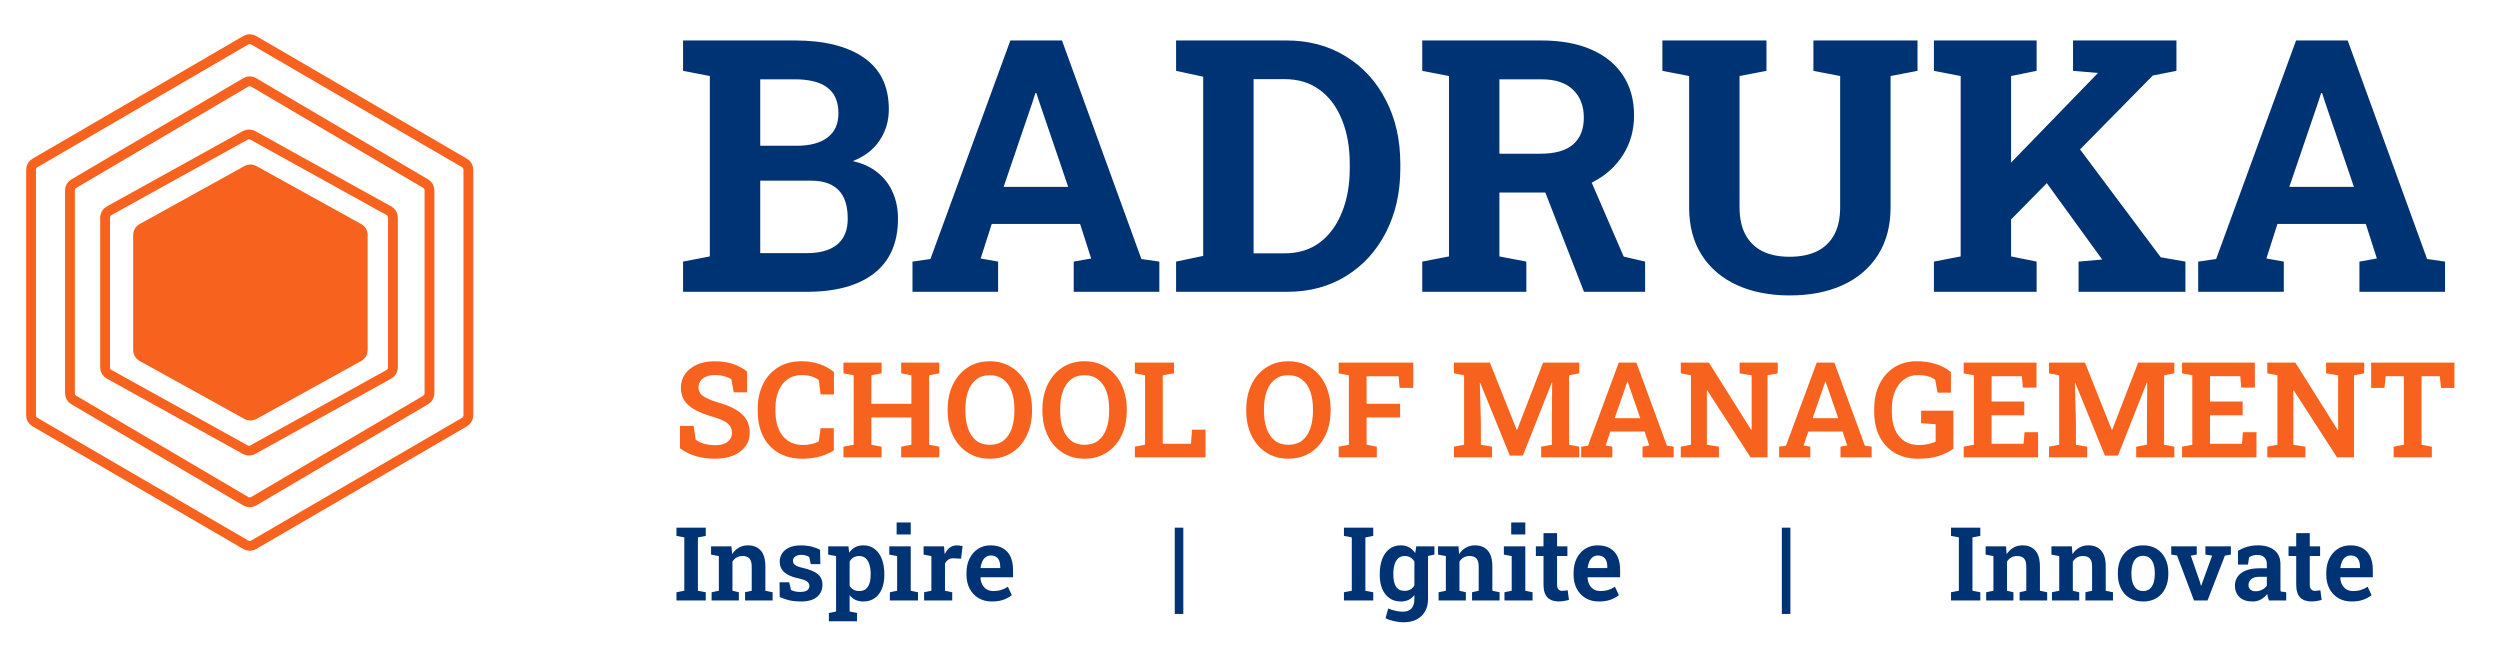
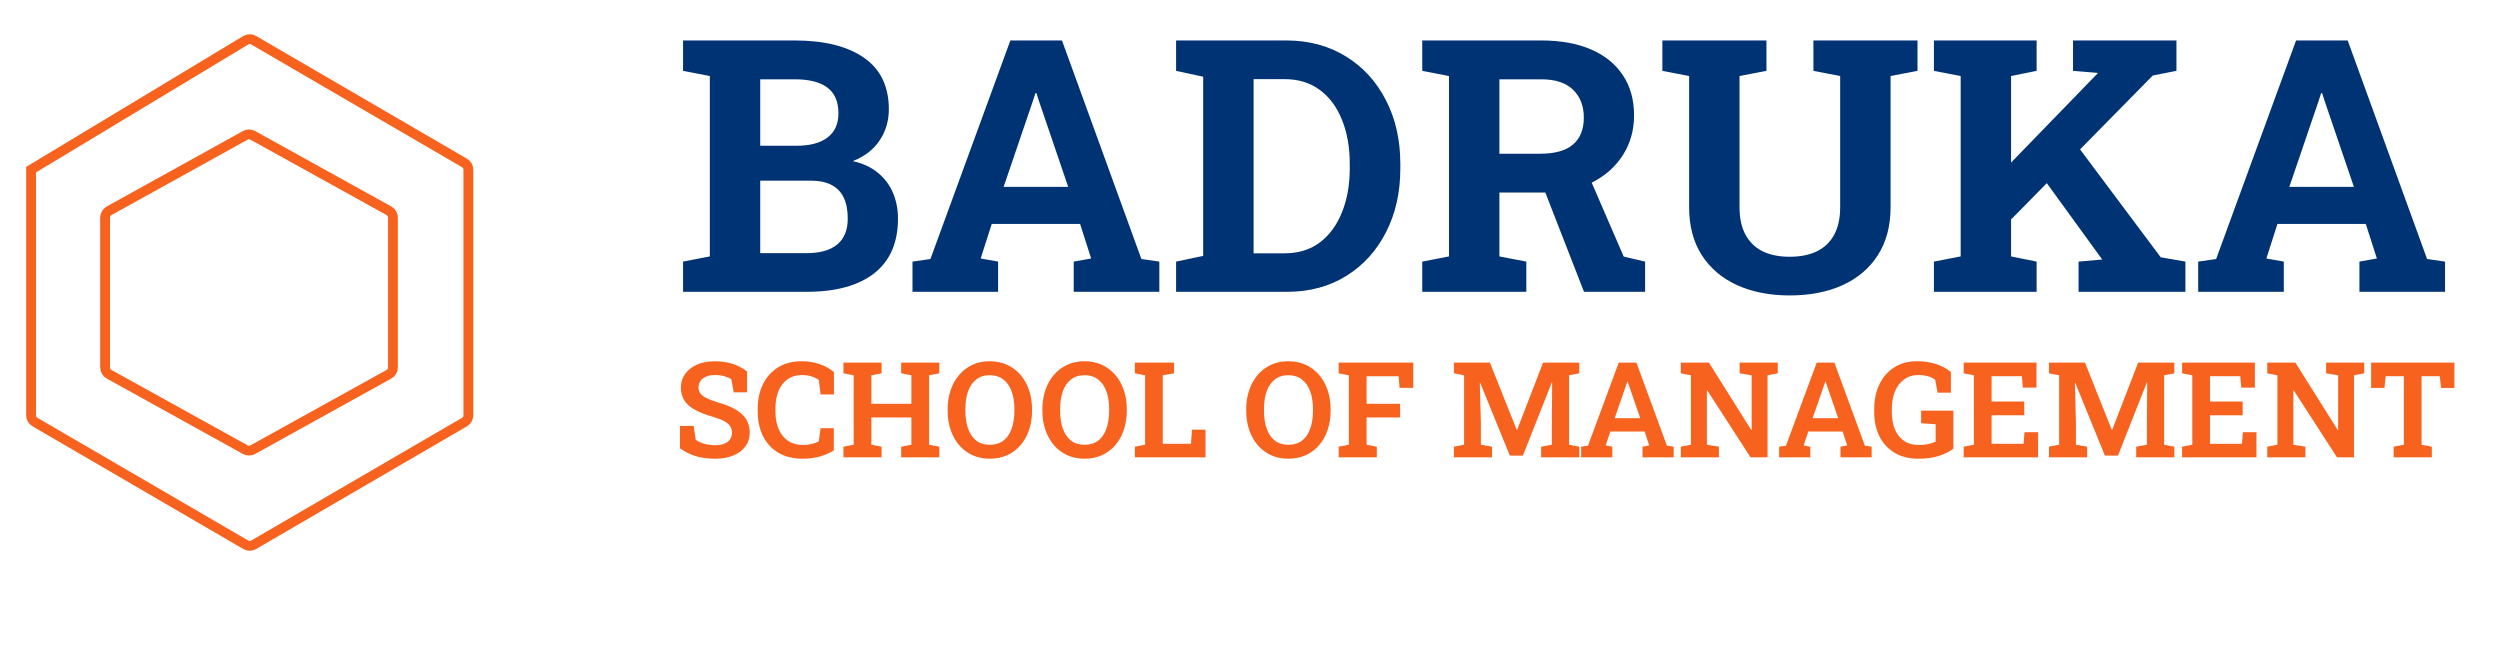
<svg xmlns="http://www.w3.org/2000/svg" width="1782" height="470" viewBox="0 0 1782 470" fill="none">
  <g clip-path="url(#clip0_1_2)">
-     <path d="M174.142 118.412C176.854 116.911 180.146 116.911 182.858 118.412L257.429 159.681C260.294 161.266 262.071 164.282 262.071 167.556V249.444C262.071 252.718 260.294 255.734 257.429 257.319L182.858 298.588C180.146 300.089 176.854 300.089 174.142 298.588L99.571 257.319C96.706 255.734 94.929 252.718 94.929 249.444V167.556C94.929 164.282 96.706 161.266 99.571 159.681L174.142 118.412Z" fill="#F7631F" />
    <path d="M180.165 96.476L277.253 150.242C279.002 151.211 280.088 153.054 280.088 155.054V261.946C280.088 263.946 279.002 265.789 277.253 266.758L180.165 320.524C178.507 321.442 176.493 321.442 174.835 320.524L77.747 266.758C75.998 265.789 74.912 263.946 74.912 261.946V155.054C74.912 153.054 75.998 151.211 77.747 150.242L174.835 96.476C176.493 95.558 178.507 95.558 180.165 96.476Z" stroke="#F7631F" stroke-width="7" />
-     <path d="M180.79 58.704L303.426 130.906C305.105 131.894 306.136 133.697 306.136 135.645V280.355C306.136 282.303 305.105 284.106 303.426 285.094L180.79 357.296C179.068 358.31 176.932 358.31 175.21 357.296L52.574 285.094C50.895 284.106 49.864 282.303 49.864 280.355V135.645C49.864 133.697 50.895 131.894 52.574 130.906L175.21 58.704C176.932 57.691 179.068 57.691 180.79 58.704Z" stroke="#F7631F" stroke-width="7" />
-     <path d="M180.767 28.66L331.115 116.172C332.808 117.157 333.849 118.967 333.849 120.925V296.075C333.849 298.033 332.808 299.843 331.115 300.828L180.767 388.34C179.057 389.335 176.943 389.335 175.233 388.34L24.885 300.828C23.192 299.843 22.151 298.033 22.151 296.075V120.925C22.151 118.967 23.192 117.157 24.885 116.172L175.233 28.66C176.943 27.665 179.057 27.665 180.767 28.66Z" stroke="#F7631F" stroke-width="7" />
+     <path d="M180.767 28.66L331.115 116.172C332.808 117.157 333.849 118.967 333.849 120.925V296.075C333.849 298.033 332.808 299.843 331.115 300.828L180.767 388.34C179.057 389.335 176.943 389.335 175.233 388.34L24.885 300.828C23.192 299.843 22.151 298.033 22.151 296.075V120.925L175.233 28.66C176.943 27.665 179.057 27.665 180.767 28.66Z" stroke="#F7631F" stroke-width="7" />
    <path d="M486.891 208V186.467L505.963 182.775V54.191L486.891 50.5V28.844H505.963H566.502C587.584 28.844 604.031 32.945 615.844 41.148C627.656 49.352 633.562 61.615 633.562 77.939C633.562 86.225 631.348 93.648 626.918 100.211C622.57 106.691 616.213 111.572 607.846 114.854C614.982 116.412 620.93 119.16 625.688 123.098C630.527 127.035 634.137 131.834 636.516 137.494C638.895 143.072 640.084 149.184 640.084 155.828C640.084 172.973 634.424 185.975 623.104 194.834C611.783 203.611 595.746 208 574.992 208H486.891ZM541.893 180.438H574.992C584.508 180.438 591.768 178.387 596.771 174.285C601.775 170.102 604.277 163.949 604.277 155.828C604.277 149.922 603.334 144.959 601.447 140.939C599.561 136.92 596.648 133.885 592.711 131.834C588.855 129.783 583.852 128.758 577.699 128.758H541.893V180.438ZM541.893 103.902H567.732C577.33 103.902 584.713 101.934 589.881 97.996C595.049 94.059 597.633 88.316 597.633 80.769C597.633 72.484 595.008 66.373 589.758 62.435C584.59 58.498 576.838 56.529 566.502 56.529H541.893V103.902ZM650.42 208V186.467L663.217 184.621L720.188 28.844H756.979L813.58 184.621L826.377 186.467V208H765.346V186.467L777.773 184.252L769.898 159.643H706.898L699.023 184.252L711.451 186.467V208H650.42ZM715.389 133.188H761.408L740.49 71.787L738.768 66.373H738.029L736.184 72.156L715.389 133.188ZM838.312 208V186.467L857.631 182.406V54.684L838.312 50.5V28.844H857.631H916.939C932.936 28.844 947.045 32.617 959.268 40.164C971.49 47.629 981.006 58.006 987.814 71.295C994.705 84.502 998.15 99.678 998.15 116.822V120.145C998.15 137.125 994.746 152.26 987.938 165.549C981.211 178.756 971.777 189.133 959.637 196.68C947.496 204.227 933.428 208 917.432 208H838.312ZM893.561 180.561H915.586C925.512 180.561 933.92 177.977 940.811 172.809C947.701 167.559 952.951 160.381 956.561 151.275C960.252 142.17 962.098 131.793 962.098 120.145V116.699C962.098 104.887 960.252 94.469 956.561 85.445C952.951 76.34 947.701 69.244 940.811 64.158C933.92 58.99 925.512 56.406 915.586 56.406H893.561V180.561ZM1013.78 208V186.467L1032.85 182.775V54.191L1013.78 50.5V28.844H1098.68C1112.46 28.844 1124.27 30.977 1134.12 35.242C1143.96 39.508 1151.51 45.619 1156.76 53.576C1162.09 61.533 1164.76 71.09 1164.76 82.246C1164.76 92.746 1162.13 102.139 1156.88 110.424C1151.63 118.709 1144.33 125.23 1134.98 129.988C1125.63 134.746 1114.84 137.166 1102.62 137.248H1068.78V182.775L1087.97 186.467V208H1013.78ZM1129.07 208L1098.93 130.604L1131.29 122.605L1157.37 182.898L1172.63 186.467V208H1129.07ZM1068.78 109.562H1098.06C1108.4 109.562 1116.11 107.389 1121.2 103.041C1126.37 98.611 1128.95 92.213 1128.95 83.846C1128.95 75.561 1126.41 68.957 1121.32 64.035C1116.23 59.031 1108.69 56.529 1098.68 56.529H1068.78V109.562ZM1275.62 210.584C1261.43 210.584 1248.92 208.123 1238.09 203.201C1227.35 198.279 1218.98 191.143 1212.99 181.791C1207 172.439 1204.01 161.078 1204.01 147.707V54.191L1184.94 50.5V28.844H1259.13V50.5L1239.94 54.191V147.707C1239.94 155.582 1241.37 162.145 1244.24 167.395C1247.12 172.645 1251.22 176.582 1256.55 179.207C1261.88 181.75 1268.24 183.021 1275.62 183.021C1283.17 183.021 1289.61 181.75 1294.94 179.207C1300.35 176.582 1304.5 172.645 1307.37 167.395C1310.24 162.145 1311.67 155.582 1311.67 147.707V54.191L1292.6 50.5V28.844H1366.8V50.5L1347.6 54.191V147.707C1347.6 161.078 1344.57 172.48 1338.5 181.914C1332.51 191.266 1324.1 198.402 1313.27 203.324C1302.53 208.164 1289.98 210.584 1275.62 210.584ZM1425.98 164.072L1407.4 142.785L1495.14 52.346L1495.38 51.977L1477.66 50.5V28.844H1551.37V50.5L1534.51 53.822L1425.98 164.072ZM1378.49 208V186.467L1397.56 182.775V54.191L1378.49 50.5V28.844H1451.7V50.5L1433.49 54.191V182.775L1451.7 186.467V208H1378.49ZM1481.6 208V186.467L1498.34 184.99H1498.46L1452.93 122.236L1476.68 98.488L1540.17 183.391L1557.77 186.467V208H1481.6ZM1566.87 208V186.467L1579.67 184.621L1636.64 28.844H1673.43L1730.03 184.621L1742.83 186.467V208H1681.8V186.467L1694.23 184.252L1686.35 159.643H1623.35L1615.48 184.252L1627.9 186.467V208H1566.87ZM1631.84 133.188H1677.86L1656.94 71.787L1655.22 66.373H1654.48L1652.64 72.156L1631.84 133.188Z" fill="#003373" />
    <path d="M509.734 326.974C504.941 326.974 500.518 326.417 496.467 325.304C492.447 324.16 488.52 322.243 484.685 319.552V303.595H494.426L495.911 313.429C497.426 314.604 499.39 315.548 501.802 316.259C504.245 316.97 506.889 317.326 509.734 317.326C512.332 317.326 514.512 316.97 516.274 316.259C518.068 315.517 519.429 314.481 520.356 313.151C521.284 311.79 521.748 310.213 521.748 308.419C521.748 306.688 521.331 305.172 520.496 303.874C519.661 302.544 518.285 301.353 516.367 300.302C514.481 299.219 511.914 298.199 508.667 297.24C503.472 295.787 499.142 294.132 495.679 292.277C492.215 290.421 489.618 288.195 487.886 285.597C486.185 282.969 485.334 279.845 485.334 276.227C485.334 272.609 486.324 269.408 488.303 266.625C490.313 263.811 493.081 261.6 496.606 259.992C500.163 258.384 504.245 257.564 508.853 257.533C513.986 257.471 518.516 258.105 522.444 259.435C526.371 260.765 529.727 262.558 532.51 264.816V279.66H523L521.284 270.336C520.047 269.501 518.424 268.79 516.414 268.202C514.403 267.615 512.084 267.321 509.456 267.321C507.198 267.321 505.203 267.676 503.472 268.388C501.74 269.068 500.379 270.073 499.39 271.403C498.4 272.733 497.905 274.325 497.905 276.181C497.905 277.789 498.338 279.196 499.204 280.402C500.07 281.608 501.523 282.721 503.564 283.742C505.605 284.762 508.373 285.814 511.868 286.896C519.259 288.906 524.856 291.627 528.66 295.06C532.494 298.462 534.412 302.884 534.412 308.327C534.412 312.099 533.376 315.393 531.304 318.207C529.263 320.99 526.387 323.155 522.676 324.701C518.996 326.216 514.682 326.974 509.734 326.974ZM572.078 326.974C565.46 326.974 559.754 325.583 554.961 322.799C550.199 320.016 546.534 316.104 543.967 311.063C541.401 305.992 540.117 300.054 540.117 293.251V291.256C540.117 284.7 541.37 278.887 543.875 273.815C546.379 268.743 549.967 264.754 554.636 261.847C559.306 258.94 564.872 257.487 571.335 257.487C575.881 257.487 580.118 258.152 584.045 259.481C587.973 260.78 591.436 262.698 594.436 265.233V281.19H584.927L583.628 270.846C582.607 270.104 581.479 269.47 580.242 268.944C579.036 268.419 577.706 268.017 576.252 267.738C574.83 267.46 573.284 267.321 571.614 267.321C567.655 267.321 564.269 268.31 561.455 270.29C558.641 272.238 556.476 274.99 554.961 278.546C553.477 282.103 552.734 286.308 552.734 291.164V293.251C552.734 298.168 553.523 302.42 555.1 306.007C556.677 309.595 558.919 312.362 561.826 314.311C564.764 316.228 568.258 317.187 572.31 317.187C574.32 317.187 576.314 316.97 578.293 316.537C580.273 316.073 582.035 315.47 583.582 314.728L584.927 305.219H594.343V321.037C591.746 322.737 588.529 324.16 584.695 325.304C580.86 326.417 576.654 326.974 572.078 326.974ZM601.208 326V318.393L608.491 317.001V267.506L601.208 266.115V258.461H628.391V266.115L621.108 267.506V287.824H649.636V267.506L642.354 266.115V258.461H649.636H662.253H669.536V266.115L662.253 267.506V317.001L669.536 318.393V326H642.354V318.393L649.636 317.001V297.565H621.108V317.001L628.391 318.393V326H601.208ZM705.486 326.974C700.971 326.974 696.873 326.139 693.193 324.469C689.513 322.768 686.344 320.387 683.684 317.326C681.056 314.233 679.03 310.615 677.607 306.471C676.185 302.296 675.474 297.72 675.474 292.741V291.72C675.474 286.772 676.185 282.226 677.607 278.083C679.03 273.908 681.056 270.29 683.684 267.228C686.344 264.136 689.498 261.739 693.147 260.038C696.827 258.337 700.924 257.487 705.439 257.487C710.047 257.487 714.191 258.337 717.871 260.038C721.582 261.739 724.767 264.136 727.427 267.228C730.086 270.29 732.112 273.908 733.503 278.083C734.926 282.226 735.637 286.772 735.637 291.72V292.741C735.637 297.72 734.926 302.296 733.503 306.471C732.112 310.615 730.086 314.233 727.427 317.326C724.798 320.387 721.628 322.768 717.917 324.469C714.207 326.139 710.063 326.974 705.486 326.974ZM705.486 317.047C709.444 317.047 712.722 316.042 715.32 314.032C717.917 311.991 719.85 309.146 721.118 305.497C722.417 301.848 723.066 297.596 723.066 292.741V291.627C723.066 286.834 722.417 282.628 721.118 279.01C719.819 275.392 717.856 272.562 715.227 270.521C712.629 268.48 709.367 267.46 705.439 267.46C701.605 267.46 698.404 268.48 695.837 270.521C693.271 272.532 691.338 275.346 690.039 278.964C688.771 282.582 688.137 286.803 688.137 291.627V292.741C688.137 297.565 688.771 301.817 690.039 305.497C691.338 309.146 693.271 311.991 695.837 314.032C698.435 316.042 701.651 317.047 705.486 317.047ZM773.025 326.974C768.51 326.974 764.412 326.139 760.732 324.469C757.052 322.768 753.883 320.387 751.223 317.326C748.595 314.233 746.569 310.615 745.146 306.471C743.724 302.296 743.013 297.72 743.013 292.741V291.72C743.013 286.772 743.724 282.226 745.146 278.083C746.569 273.908 748.595 270.29 751.223 267.228C753.883 264.136 757.037 261.739 760.686 260.038C764.366 258.337 768.464 257.487 772.979 257.487C777.586 257.487 781.73 258.337 785.41 260.038C789.121 261.739 792.306 264.136 794.966 267.228C797.625 270.29 799.651 273.908 801.042 278.083C802.465 282.226 803.176 286.772 803.176 291.72V292.741C803.176 297.72 802.465 302.296 801.042 306.471C799.651 310.615 797.625 314.233 794.966 317.326C792.337 320.387 789.167 322.768 785.457 324.469C781.746 326.139 777.602 326.974 773.025 326.974ZM773.025 317.047C776.983 317.047 780.261 316.042 782.859 314.032C785.457 311.991 787.389 309.146 788.657 305.497C789.956 301.848 790.605 297.596 790.605 292.741V291.627C790.605 286.834 789.956 282.628 788.657 279.01C787.358 275.392 785.395 272.562 782.766 270.521C780.168 268.48 776.906 267.46 772.979 267.46C769.144 267.46 765.943 268.48 763.376 270.521C760.81 272.532 758.877 275.346 757.578 278.964C756.31 282.582 755.676 286.803 755.676 291.627V292.741C755.676 297.565 756.31 301.817 757.578 305.497C758.877 309.146 760.81 311.991 763.376 314.032C765.974 316.042 769.19 317.047 773.025 317.047ZM808.928 326V318.393L816.211 317.001V267.506L808.928 266.115V258.461H816.211H828.828H836.853V266.115L828.828 267.506V316.352H848.914L849.656 306.286H859.304V326H808.928ZM918.308 326.974C913.793 326.974 909.696 326.139 906.016 324.469C902.336 322.768 899.166 320.387 896.506 317.326C893.878 314.233 891.852 310.615 890.43 306.471C889.007 302.296 888.296 297.72 888.296 292.741V291.72C888.296 286.772 889.007 282.226 890.43 278.083C891.852 273.908 893.878 270.29 896.506 267.228C899.166 264.136 902.32 261.739 905.969 260.038C909.649 258.337 913.747 257.487 918.262 257.487C922.869 257.487 927.013 258.337 930.693 260.038C934.404 261.739 937.59 264.136 940.249 267.228C942.909 270.29 944.934 273.908 946.326 278.083C947.748 282.226 948.459 286.772 948.459 291.72V292.741C948.459 297.72 947.748 302.296 946.326 306.471C944.934 310.615 942.909 314.233 940.249 317.326C937.62 320.387 934.451 322.768 930.74 324.469C927.029 326.139 922.885 326.974 918.308 326.974ZM918.308 317.047C922.266 317.047 925.544 316.042 928.142 314.032C930.74 311.991 932.673 309.146 933.94 305.497C935.239 301.848 935.889 297.596 935.889 292.741V291.627C935.889 286.834 935.239 282.628 933.94 279.01C932.642 275.392 930.678 272.562 928.049 270.521C925.452 268.48 922.189 267.46 918.262 267.46C914.427 267.46 911.226 268.48 908.66 270.521C906.093 272.532 904.16 275.346 902.861 278.964C901.593 282.582 900.959 286.803 900.959 291.627V292.741C900.959 297.565 901.593 301.817 902.861 305.497C904.16 309.146 906.093 311.991 908.66 314.032C911.257 316.042 914.473 317.047 918.308 317.047ZM954.211 326V318.393L961.494 317.001V267.506L954.211 266.115V258.461H1007.37V276.459H997.629L996.934 268.202H974.111V287.824H998V297.565H974.111V317.001L981.394 318.393V326H954.211ZM1036.36 326V318.393L1043.6 317.001V267.506L1036.36 266.115V258.461H1043.6H1062.01L1081.13 306.425H1081.4L1099.91 258.461H1125.7V266.115L1118.42 267.506V317.001L1125.7 318.393V326H1098.52V318.393L1106.17 317.001V302.667L1106.36 272.655L1106.13 272.609L1085.53 324.748H1076.21L1055.1 272.934L1054.82 272.98L1055.57 301.554V317.001L1063.54 318.393V326H1036.36ZM1127.05 326V318.393L1131.92 317.697L1153.86 258.461H1166.43L1188.19 317.697L1193.01 318.393V326H1170.79V318.393L1175.57 317.511L1172.28 307.584H1147.83L1144.54 317.511L1149.27 318.393V326H1127.05ZM1150.94 298.075H1169.17L1160.86 274.047L1160.21 272.099H1159.94L1159.24 274.14L1150.94 298.075ZM1198.07 326V318.393L1205.3 317.001V267.506L1198.07 266.115V258.461H1205.3H1218.11L1248.3 306.518L1248.58 306.471V267.506L1240 266.115V258.461H1259.9H1267.18V266.115L1259.9 267.506V326H1247.79L1216.95 278.268L1216.67 278.314V317.001L1225.25 318.393V326H1198.07ZM1268.16 326V318.393L1273.03 317.697L1294.97 258.461H1307.54L1329.29 317.697L1334.12 318.393V326H1311.9V318.393L1316.68 317.511L1313.38 307.584H1288.94L1285.64 317.511L1290.38 318.393V326H1268.16ZM1292.05 298.075H1310.28L1301.97 274.047L1301.32 272.099H1301.04L1300.35 274.14L1292.05 298.075ZM1367.47 326.974C1360.85 326.974 1355.19 325.567 1350.49 322.753C1345.79 319.939 1342.19 316.042 1339.69 311.063C1337.18 306.085 1335.93 300.302 1335.93 293.715V291.674C1335.93 284.901 1337.18 278.964 1339.69 273.861C1342.19 268.728 1345.7 264.723 1350.21 261.847C1354.76 258.94 1360.1 257.487 1366.22 257.487C1371.17 257.487 1375.7 258.136 1379.81 259.435C1383.95 260.734 1387.56 262.651 1390.62 265.187V279.892H1381.11L1379.39 270.661C1378.12 269.64 1376.45 268.836 1374.38 268.249C1372.31 267.63 1369.91 267.321 1367.19 267.321C1363.42 267.321 1360.13 268.341 1357.31 270.382C1354.5 272.392 1352.32 275.222 1350.77 278.871C1349.26 282.52 1348.5 286.757 1348.5 291.581V293.715C1348.5 298.477 1349.24 302.621 1350.73 306.146C1352.24 309.641 1354.42 312.362 1357.27 314.311C1360.14 316.228 1363.65 317.187 1367.8 317.187C1370.33 317.187 1372.6 316.955 1374.61 316.491C1376.66 316.027 1378.36 315.455 1379.72 314.774V302.389L1369.37 301.693V292.741H1392.38V319.831C1389.6 321.903 1386.15 323.619 1382.04 324.979C1377.95 326.309 1373.1 326.974 1367.47 326.974ZM1399.71 326V318.393L1406.99 317.001V267.506L1399.71 266.115V258.461H1451.62V276.273H1441.88L1441.18 268.156H1419.61V286.2H1442.9V295.988H1419.61V316.352H1442.39L1443.08 308.048H1452.73V326H1399.71ZM1460.52 326V318.393L1467.76 317.001V267.506L1460.52 266.115V258.461H1467.76H1486.17L1505.29 306.425H1505.56L1524.07 258.461H1549.86V266.115L1542.58 267.506V317.001L1549.86 318.393V326H1522.68V318.393L1530.33 317.001V302.667L1530.52 272.655L1530.29 272.609L1509.69 324.748H1500.37L1479.26 272.934L1478.98 272.98L1479.73 301.554V317.001L1487.71 318.393V326H1460.52ZM1555.38 326V318.393L1562.67 317.001V267.506L1555.38 266.115V258.461H1607.29V276.273H1597.55L1596.85 268.156H1575.28V286.2H1598.57V295.988H1575.28V316.352H1598.06L1598.75 308.048H1608.4V326H1555.38ZM1616.1 326V318.393L1623.34 317.001V267.506L1616.1 266.115V258.461H1623.34H1636.14L1666.34 306.518L1666.62 306.471V267.506L1658.04 266.115V258.461H1677.94H1685.22V266.115L1677.94 267.506V326H1665.83L1634.98 278.268L1634.7 278.314V317.001L1643.29 318.393V326H1616.1ZM1706.19 326V318.393L1713.47 317.001V268.156H1700.53L1699.65 276.505H1690.14V258.461H1749.51V276.505H1739.96L1739.07 268.156H1726.09V317.001L1733.42 318.393V326H1706.19Z" fill="#F7631F" />
-     <path d="M482.174 428V422.154L487.771 421.085V383.052L482.174 381.983V376.102H503.062V381.983L497.466 383.052V421.085L503.062 422.154V428H482.174ZM507.232 428V422.154L512.401 421.085V396.383L506.84 395.314V389.433H521.383L521.847 394.993C523.13 393.021 524.722 391.488 526.623 390.395C528.548 389.278 530.722 388.72 533.146 388.72C537.019 388.72 540.049 389.944 542.235 392.391C544.445 394.815 545.55 398.629 545.55 403.833V421.085L550.719 422.154V428H531.079V422.154L535.819 421.085V403.904C535.819 401.148 535.273 399.199 534.18 398.059C533.087 396.894 531.459 396.312 529.296 396.312C527.681 396.312 526.267 396.668 525.055 397.381C523.867 398.07 522.88 399.057 522.096 400.34V421.085L526.659 422.154V428H507.232ZM570.822 428.749C567.994 428.749 565.357 428.487 562.909 427.964C560.485 427.418 558.109 426.622 555.78 425.576L555.673 415.025H562.517L563.872 420.586C564.798 421.014 565.773 421.346 566.794 421.584C567.816 421.822 568.969 421.94 570.252 421.94C572.7 421.94 574.422 421.536 575.42 420.729C576.442 419.897 576.953 418.863 576.953 417.627C576.953 416.439 576.418 415.417 575.349 414.562C574.28 413.683 572.212 412.922 569.147 412.281C564.561 411.306 561.186 409.845 559.024 407.896C556.861 405.924 555.78 403.405 555.78 400.34C555.78 398.201 556.327 396.264 557.42 394.53C558.537 392.795 560.2 391.405 562.41 390.359C564.62 389.29 567.389 388.755 570.715 388.755C573.638 388.755 576.264 389.052 578.593 389.646C580.945 390.241 582.93 391.001 584.545 391.928L584.724 402.122H577.916L576.811 397.061C576.121 396.562 575.313 396.181 574.387 395.92C573.46 395.635 572.414 395.492 571.25 395.492C569.349 395.492 567.864 395.896 566.794 396.704C565.749 397.512 565.226 398.534 565.226 399.77C565.226 400.482 565.404 401.136 565.761 401.73C566.117 402.324 566.806 402.882 567.828 403.405C568.874 403.904 570.395 404.38 572.391 404.831C577.286 405.948 580.815 407.433 582.977 409.287C585.163 411.14 586.256 413.659 586.256 416.843C586.256 420.36 584.973 423.224 582.407 425.434C579.864 427.644 576.003 428.749 570.822 428.749ZM590.819 442.828V436.947L595.952 435.877V396.383L590.32 395.314V389.433H604.756L605.291 393.959C606.455 392.272 607.869 390.977 609.532 390.074C611.196 389.171 613.168 388.72 615.449 388.72C618.562 388.72 621.224 389.575 623.434 391.286C625.667 392.973 627.378 395.35 628.566 398.415C629.755 401.48 630.349 405.045 630.349 409.108V409.857C630.349 413.635 629.755 416.95 628.566 419.802C627.378 422.63 625.667 424.828 623.434 426.396C621.224 427.964 618.55 428.749 615.414 428.749C613.275 428.749 611.398 428.368 609.782 427.608C608.166 426.847 606.776 425.731 605.611 424.257V435.877L610.887 436.947V442.828H590.819ZM612.491 421.299C615.295 421.299 617.35 420.265 618.657 418.198C619.964 416.13 620.618 413.35 620.618 409.857V409.108C620.618 406.566 620.321 404.344 619.727 402.443C619.156 400.518 618.265 399.021 617.053 397.952C615.841 396.859 614.297 396.312 612.419 396.312C610.875 396.312 609.52 396.668 608.356 397.381C607.215 398.07 606.3 399.045 605.611 400.304V417.592C606.3 418.78 607.215 419.695 608.356 420.336C609.52 420.978 610.899 421.299 612.491 421.299ZM634.305 428V422.154L639.474 421.085V396.383L633.877 395.314V389.433H649.169V421.085L654.337 422.154V428H634.305ZM639.117 380.985V372.395H649.169V380.985H639.117ZM658.722 428V422.154L663.89 421.085V396.383L658.33 395.314V389.433H672.873L673.3 394.245L673.372 395.064C674.346 392.997 675.558 391.429 677.007 390.359C678.457 389.266 680.168 388.72 682.14 388.72C682.782 388.72 683.471 388.779 684.208 388.898C684.968 388.993 685.61 389.124 686.132 389.29L685.027 398.237L679.93 397.952C678.386 397.88 677.114 398.166 676.116 398.807C675.142 399.449 674.298 400.364 673.585 401.552V421.085L678.754 422.154V428H658.722ZM707.056 428.749C703.396 428.749 700.2 427.941 697.467 426.325C694.758 424.685 692.655 422.439 691.158 419.588C689.661 416.713 688.913 413.433 688.913 409.75V408.289C688.913 404.51 689.625 401.148 691.051 398.201C692.501 395.231 694.521 392.914 697.111 391.25C699.701 389.563 702.695 388.72 706.093 388.72C709.586 388.72 712.521 389.421 714.897 390.823C717.274 392.201 719.068 394.185 720.28 396.775C721.492 399.366 722.098 402.479 722.098 406.114V411.497H698.964L698.893 411.71C698.988 413.564 699.404 415.215 700.141 416.665C700.877 418.091 701.911 419.22 703.242 420.051C704.572 420.883 706.188 421.299 708.089 421.299C710.109 421.299 711.951 421.037 713.614 420.515C715.301 419.992 716.905 419.22 718.426 418.198L721.207 424.222C719.662 425.505 717.701 426.586 715.325 427.465C712.949 428.321 710.192 428.749 707.056 428.749ZM699.071 404.902H712.973V403.976C712.973 402.36 712.735 400.958 712.26 399.77C711.785 398.558 711.048 397.619 710.05 396.954C709.076 396.288 707.804 395.956 706.236 395.956C704.81 395.956 703.586 396.348 702.564 397.132C701.543 397.892 700.735 398.938 700.141 400.269C699.547 401.576 699.154 403.061 698.964 404.724L699.071 404.902ZM837.372 437.624V376.102H843.467V437.624H837.372ZM957.958 428V422.154L963.554 421.085V383.052L957.958 381.983V376.102H978.845V381.983L973.249 383.052V421.085L978.845 422.154V428H957.958ZM1000.34 443.577C998.414 443.577 996.264 443.315 993.887 442.792C991.511 442.293 989.42 441.592 987.614 440.689L989.539 433.703C991.131 434.416 992.842 434.974 994.671 435.378C996.525 435.806 998.26 436.02 999.875 436.02C1002.75 436.02 1004.85 435.224 1006.18 433.632C1007.52 432.04 1008.18 429.818 1008.18 426.966V424.186C1007.02 425.659 1005.64 426.788 1004.05 427.572C1002.45 428.356 1000.62 428.749 998.557 428.749C995.42 428.749 992.723 427.964 990.465 426.396C988.208 424.828 986.473 422.63 985.261 419.802C984.073 416.95 983.479 413.635 983.479 409.857V409.108C983.479 405.045 984.073 401.48 985.261 398.415C986.473 395.35 988.184 392.973 990.394 391.286C992.628 389.575 995.301 388.72 998.414 388.72C1000.74 388.72 1002.75 389.207 1004.44 390.181C1006.15 391.132 1007.6 392.498 1008.79 394.28L1009.5 389.433H1017.91V427.002C1017.91 430.376 1017.21 433.299 1015.81 435.771C1014.41 438.266 1012.39 440.19 1009.75 441.545C1007.14 442.899 1004 443.577 1000.34 443.577ZM1001.27 421.156C1002.86 421.156 1004.22 420.824 1005.36 420.158C1006.51 419.493 1007.44 418.542 1008.18 417.307V400.34C1007.47 399.08 1006.53 398.094 1005.36 397.381C1004.2 396.668 1002.85 396.312 1001.3 396.312C999.424 396.312 997.879 396.859 996.667 397.952C995.479 399.021 994.6 400.518 994.03 402.443C993.459 404.344 993.174 406.566 993.174 409.108V409.857C993.174 413.35 993.804 416.107 995.063 418.126C996.347 420.146 998.414 421.156 1001.27 421.156ZM1016.63 396.562L1012.49 389.433H1022.47V395.314L1016.63 396.562ZM1025.43 428V422.154L1030.6 421.085V396.383L1025.04 395.314V389.433H1039.58L1040.05 394.993C1041.33 393.021 1042.92 391.488 1044.82 390.395C1046.75 389.278 1048.92 388.72 1051.35 388.72C1055.22 388.72 1058.25 389.944 1060.44 392.391C1062.65 394.815 1063.75 398.629 1063.75 403.833V421.085L1068.92 422.154V428H1049.28V422.154L1054.02 421.085V403.904C1054.02 401.148 1053.47 399.199 1052.38 398.059C1051.29 396.894 1049.66 396.312 1047.5 396.312C1045.88 396.312 1044.47 396.668 1043.25 397.381C1042.07 398.07 1041.08 399.057 1040.3 400.34V421.085L1044.86 422.154V428H1025.43ZM1072.38 428V422.154L1077.54 421.085V396.383L1071.95 395.314V389.433H1087.24V421.085L1092.41 422.154V428H1072.38ZM1077.19 380.985V372.395H1087.24V380.985H1077.19ZM1111.02 428.713C1107.59 428.713 1104.93 427.762 1103.03 425.861C1101.15 423.937 1100.21 420.895 1100.21 416.736V396.312H1094.76V389.433H1100.21V380.022H1109.87V389.433H1117.25V396.312H1109.87V416.736C1109.87 418.305 1110.21 419.433 1110.87 420.123C1111.54 420.812 1112.43 421.156 1113.55 421.156C1114.16 421.156 1114.84 421.109 1115.58 421.014C1116.31 420.919 1116.93 420.824 1117.43 420.729L1118.36 427.608C1117.29 427.917 1116.1 428.178 1114.79 428.392C1113.51 428.606 1112.25 428.713 1111.02 428.713ZM1139.78 428.749C1136.12 428.749 1132.92 427.941 1130.19 426.325C1127.48 424.685 1125.38 422.439 1123.88 419.588C1122.39 416.713 1121.64 413.433 1121.64 409.75V408.289C1121.64 404.51 1122.35 401.148 1123.78 398.201C1125.23 395.231 1127.25 392.914 1129.84 391.25C1132.43 389.563 1135.42 388.72 1138.82 388.72C1142.31 388.72 1145.25 389.421 1147.62 390.823C1150 392.201 1151.79 394.185 1153 396.775C1154.22 399.366 1154.82 402.479 1154.82 406.114V411.497H1131.69L1131.62 411.71C1131.71 413.564 1132.13 415.215 1132.87 416.665C1133.6 418.091 1134.64 419.22 1135.97 420.051C1137.3 420.883 1138.91 421.299 1140.81 421.299C1142.83 421.299 1144.68 421.037 1146.34 420.515C1148.03 419.992 1149.63 419.22 1151.15 418.198L1153.93 424.222C1152.39 425.505 1150.43 426.586 1148.05 427.465C1145.67 428.321 1142.92 428.749 1139.78 428.749ZM1131.8 404.902H1145.7V403.976C1145.7 402.36 1145.46 400.958 1144.98 399.77C1144.51 398.558 1143.77 397.619 1142.77 396.954C1141.8 396.288 1140.53 395.956 1138.96 395.956C1137.53 395.956 1136.31 396.348 1135.29 397.132C1134.27 397.892 1133.46 398.938 1132.87 400.269C1132.27 401.576 1131.88 403.061 1131.69 404.724L1131.8 404.902ZM1270.1 437.624V376.102H1276.19V437.624H1270.1ZM1390.68 428V422.154L1396.28 421.085V383.052L1390.68 381.983V376.102H1411.57V381.983L1405.97 383.052V421.085L1411.57 422.154V428H1390.68ZM1415.74 428V422.154L1420.91 421.085V396.383L1415.35 395.314V389.433H1429.89L1430.35 394.993C1431.64 393.021 1433.23 391.488 1435.13 390.395C1437.06 389.278 1439.23 388.72 1441.65 388.72C1445.53 388.72 1448.56 389.944 1450.74 392.391C1452.95 394.815 1454.06 398.629 1454.06 403.833V421.085L1459.23 422.154V428H1439.59V422.154L1444.33 421.085V403.904C1444.33 401.148 1443.78 399.199 1442.69 398.059C1441.59 396.894 1439.97 396.312 1437.8 396.312C1436.19 396.312 1434.77 396.668 1433.56 397.381C1432.37 398.07 1431.39 399.057 1430.6 400.34V421.085L1435.17 422.154V428H1415.74ZM1462.65 428V422.154L1467.82 421.085V396.383L1462.26 395.314V389.433H1476.8L1477.26 394.993C1478.55 393.021 1480.14 391.488 1482.04 390.395C1483.96 389.278 1486.14 388.72 1488.56 388.72C1492.44 388.72 1495.47 389.944 1497.65 392.391C1499.86 394.815 1500.97 398.629 1500.97 403.833V421.085L1506.13 422.154V428H1486.49V422.154L1491.24 421.085V403.904C1491.24 401.148 1490.69 399.199 1489.6 398.059C1488.5 396.894 1486.87 396.312 1484.71 396.312C1483.1 396.312 1481.68 396.668 1480.47 397.381C1479.28 398.07 1478.3 399.057 1477.51 400.34V421.085L1482.07 422.154V428H1462.65ZM1527.66 428.749C1523.89 428.749 1520.65 427.917 1517.97 426.253C1515.28 424.59 1513.22 422.285 1511.77 419.338C1510.32 416.368 1509.59 412.958 1509.59 409.108V408.36C1509.59 404.534 1510.32 401.148 1511.77 398.201C1513.22 395.255 1515.28 392.938 1517.97 391.25C1520.65 389.563 1523.86 388.72 1527.59 388.72C1531.35 388.72 1534.57 389.563 1537.25 391.25C1539.94 392.914 1541.99 395.219 1543.42 398.166C1544.87 401.112 1545.59 404.51 1545.59 408.36V409.108C1545.59 412.958 1544.87 416.368 1543.42 419.338C1541.99 422.285 1539.94 424.59 1537.25 426.253C1534.57 427.917 1531.37 428.749 1527.66 428.749ZM1527.66 421.299C1529.54 421.299 1531.09 420.788 1532.3 419.766C1533.53 418.744 1534.45 417.319 1535.04 415.489C1535.64 413.635 1535.93 411.508 1535.93 409.108V408.36C1535.93 405.984 1535.64 403.881 1535.04 402.051C1534.45 400.221 1533.53 398.795 1532.3 397.773C1531.06 396.728 1529.49 396.205 1527.59 396.205C1525.69 396.205 1524.12 396.728 1522.89 397.773C1521.68 398.795 1520.77 400.221 1520.18 402.051C1519.58 403.881 1519.29 405.984 1519.29 408.36V409.108C1519.29 411.532 1519.58 413.659 1520.18 415.489C1520.77 417.319 1521.69 418.744 1522.92 419.766C1524.16 420.788 1525.74 421.299 1527.66 421.299ZM1563.88 428L1551.8 395.956L1547.66 395.314V389.433H1565.84V395.314L1561.6 396.027L1567.98 414.455L1568.87 417.485H1569.08L1570.12 414.455L1576.82 396.027L1572.01 395.314V389.433H1590.15V395.314L1585.91 396.027L1573.54 428H1563.88ZM1605.55 428.749C1601.67 428.749 1598.62 427.739 1596.39 425.719C1594.18 423.675 1593.07 420.883 1593.07 417.342C1593.07 414.918 1593.73 412.792 1595.03 410.962C1596.36 409.108 1598.31 407.671 1600.88 406.649C1603.47 405.603 1606.62 405.081 1610.32 405.081H1615.81V402.051C1615.81 400.102 1615.23 398.534 1614.07 397.346C1612.93 396.158 1611.24 395.563 1609 395.563C1607.79 395.563 1606.7 395.718 1605.73 396.027C1604.78 396.312 1603.92 396.728 1603.16 397.274L1602.34 402.443H1595.28L1595.21 392.676C1597.16 391.488 1599.3 390.538 1601.63 389.825C1603.98 389.088 1606.59 388.72 1609.47 388.72C1614.43 388.72 1618.34 389.884 1621.2 392.213C1624.07 394.518 1625.51 397.833 1625.51 402.158V418.59C1625.51 419.113 1625.51 419.624 1625.51 420.123C1625.53 420.622 1625.58 421.109 1625.65 421.584L1629.61 422.154V428H1617.31C1617.05 427.263 1616.8 426.515 1616.56 425.754C1616.35 424.97 1616.19 424.186 1616.1 423.402C1614.84 424.994 1613.33 426.289 1611.57 427.287C1609.84 428.261 1607.83 428.749 1605.55 428.749ZM1607.94 421.441C1609.58 421.441 1611.11 421.061 1612.53 420.301C1613.98 419.54 1615.08 418.578 1615.81 417.414V411.14H1610.29C1607.79 411.14 1605.9 411.722 1604.62 412.887C1603.36 414.027 1602.73 415.382 1602.73 416.95C1602.73 418.376 1603.18 419.481 1604.09 420.265C1604.99 421.049 1606.27 421.441 1607.94 421.441ZM1647.54 428.713C1644.11 428.713 1641.45 427.762 1639.55 425.861C1637.67 423.937 1636.74 420.895 1636.74 416.736V396.312H1631.28V389.433H1636.74V380.022H1646.4V389.433H1653.77V396.312H1646.4V416.736C1646.4 418.305 1646.73 419.433 1647.39 420.123C1648.06 420.812 1648.95 421.156 1650.07 421.156C1650.69 421.156 1651.36 421.109 1652.1 421.014C1652.84 420.919 1653.45 420.824 1653.95 420.729L1654.88 427.608C1653.81 427.917 1652.62 428.178 1651.31 428.392C1650.03 428.606 1648.77 428.713 1647.54 428.713ZM1676.3 428.749C1672.64 428.749 1669.45 427.941 1666.71 426.325C1664 424.685 1661.9 422.439 1660.4 419.588C1658.91 416.713 1658.16 413.433 1658.16 409.75V408.289C1658.16 404.51 1658.87 401.148 1660.3 398.201C1661.75 395.231 1663.77 392.914 1666.36 391.25C1668.95 389.563 1671.94 388.72 1675.34 388.72C1678.83 388.72 1681.77 389.421 1684.14 390.823C1686.52 392.201 1688.31 394.185 1689.53 396.775C1690.74 399.366 1691.34 402.479 1691.34 406.114V411.497H1668.21L1668.14 411.71C1668.23 413.564 1668.65 415.215 1669.39 416.665C1670.12 418.091 1671.16 419.22 1672.49 420.051C1673.82 420.883 1675.43 421.299 1677.34 421.299C1679.36 421.299 1681.2 421.037 1682.86 420.515C1684.55 419.992 1686.15 419.22 1687.67 418.198L1690.45 424.222C1688.91 425.505 1686.95 426.586 1684.57 427.465C1682.19 428.321 1679.44 428.749 1676.3 428.749ZM1668.32 404.902H1682.22V403.976C1682.22 402.36 1681.98 400.958 1681.51 399.77C1681.03 398.558 1680.29 397.619 1679.3 396.954C1678.32 396.288 1677.05 395.956 1675.48 395.956C1674.06 395.956 1672.83 396.348 1671.81 397.132C1670.79 397.892 1669.98 398.938 1669.39 400.269C1668.79 401.576 1668.4 403.061 1668.21 404.724L1668.32 404.902Z" fill="#003373" />
  </g>
  <defs>
    <clipPath id="clip0_1_2">
      <rect width="1782" height="470" fill="white" />
    </clipPath>
  </defs>
</svg>